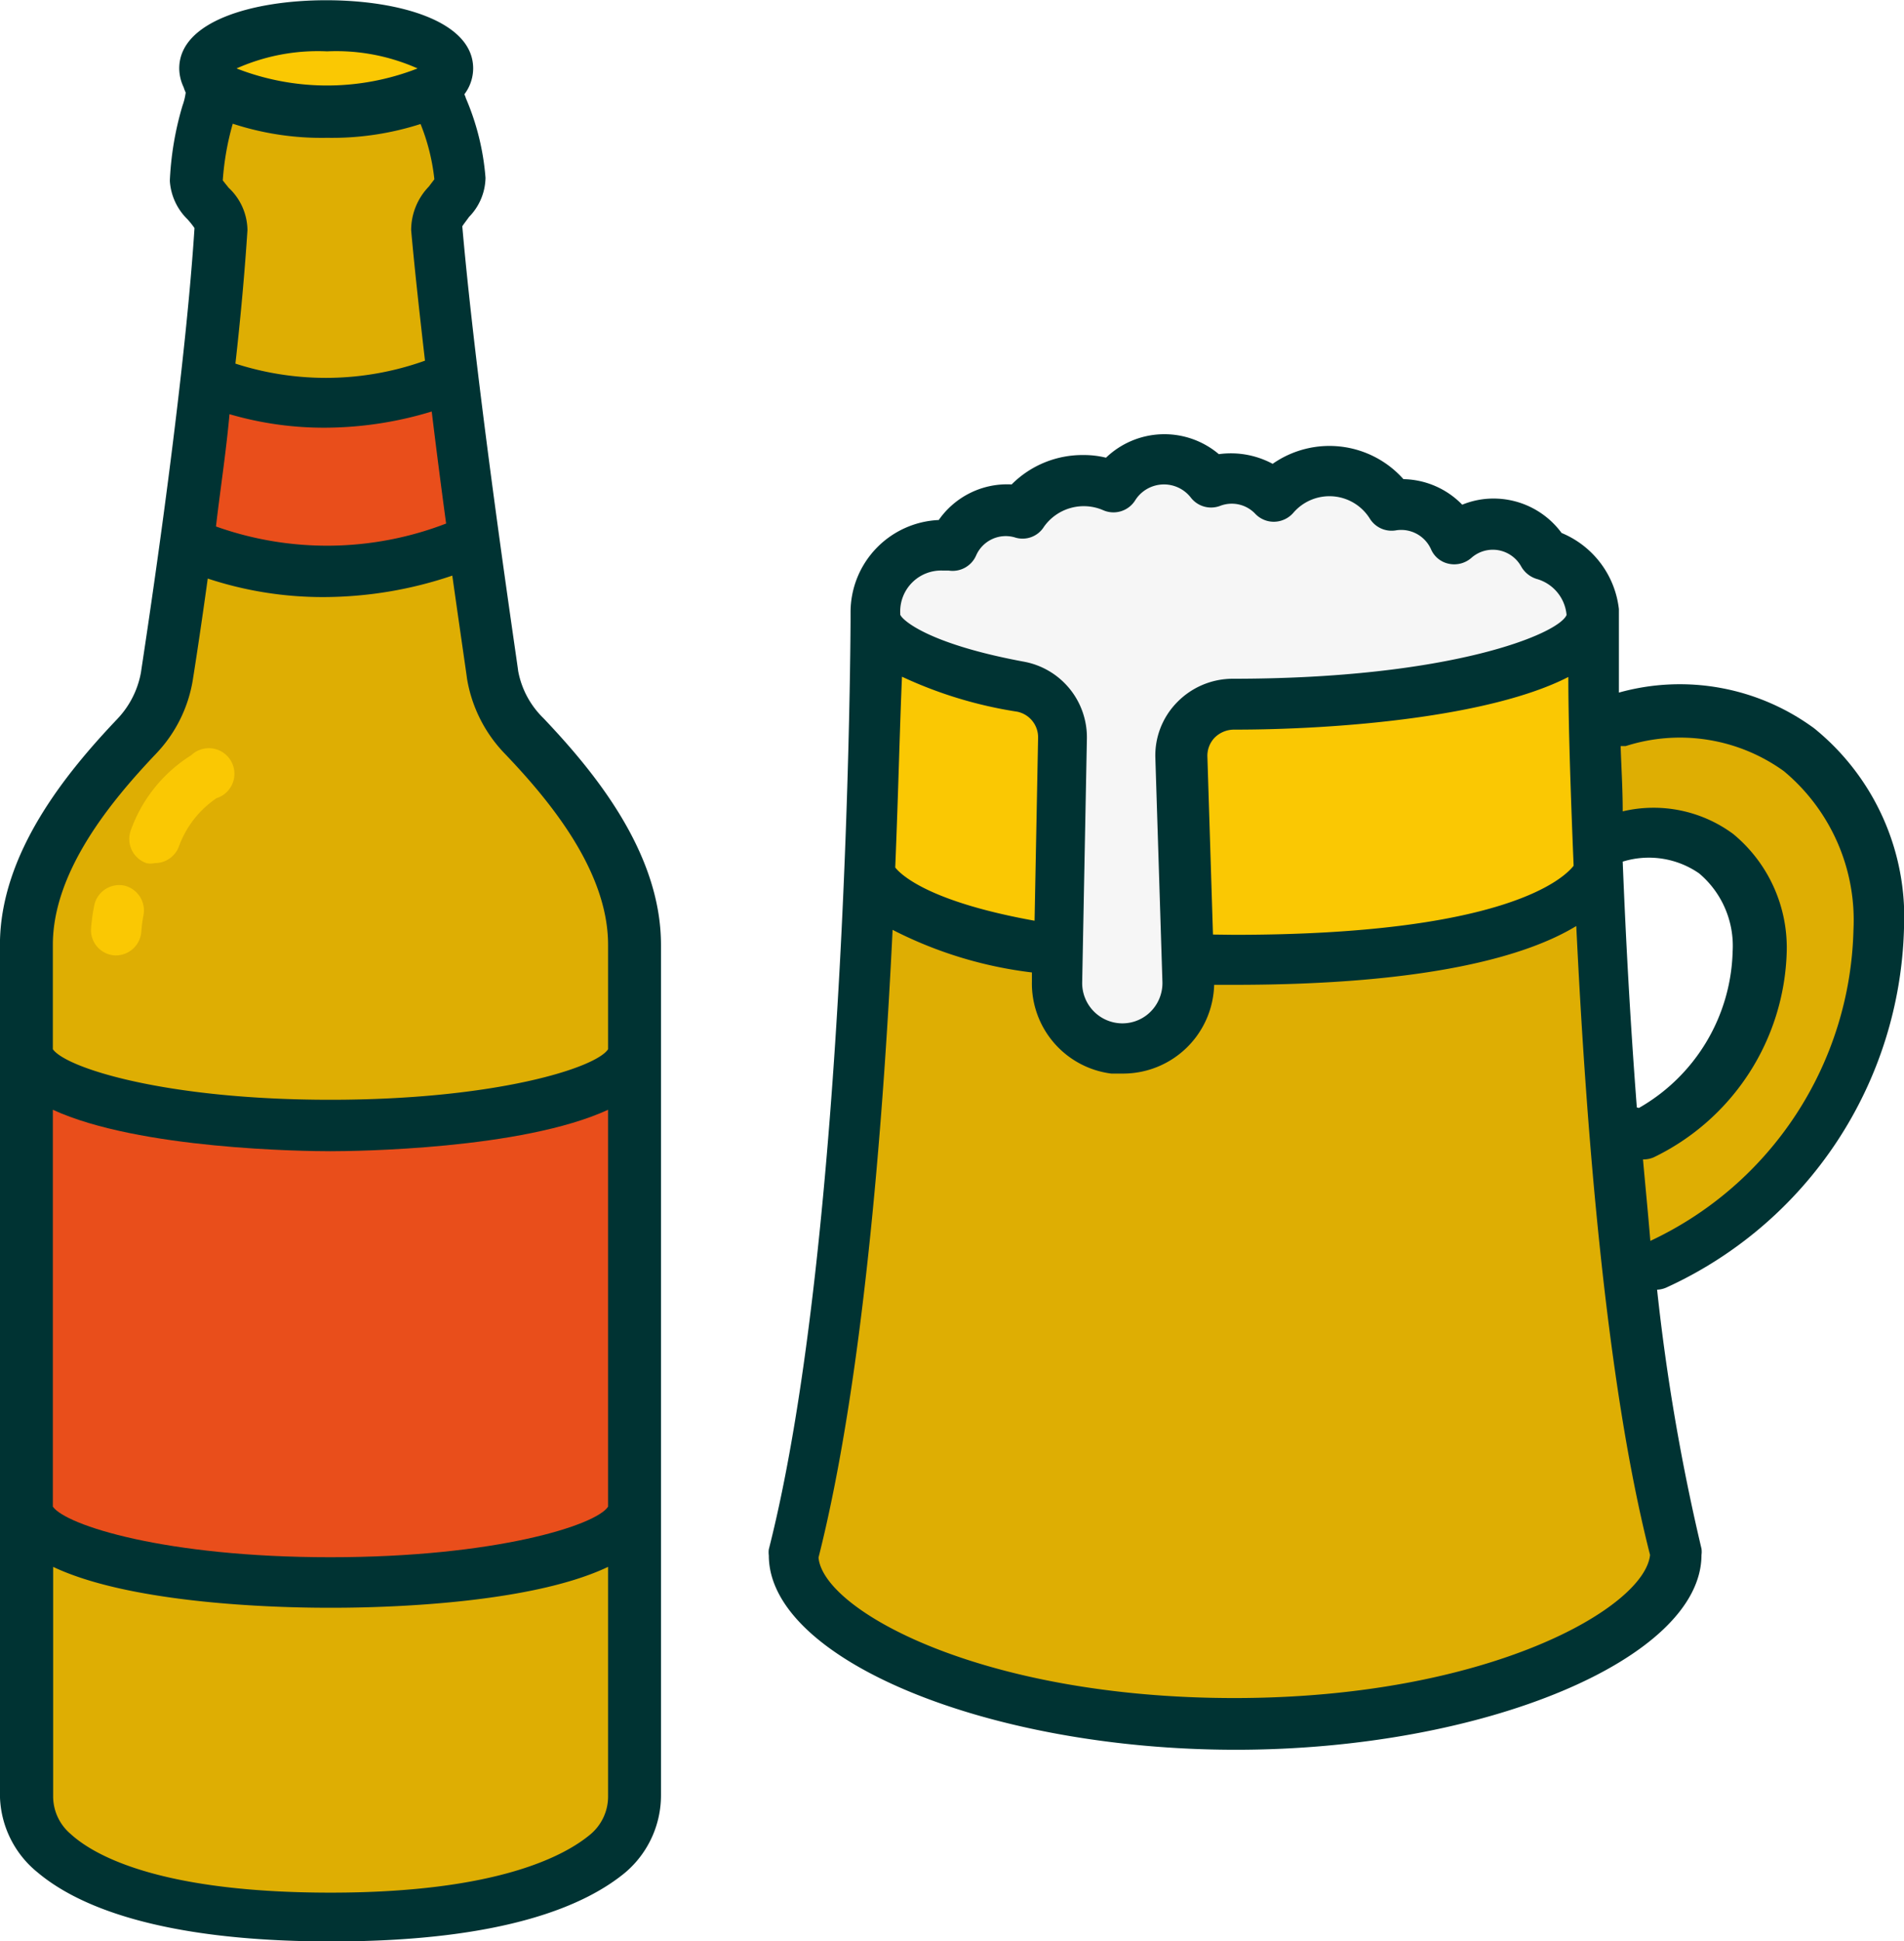
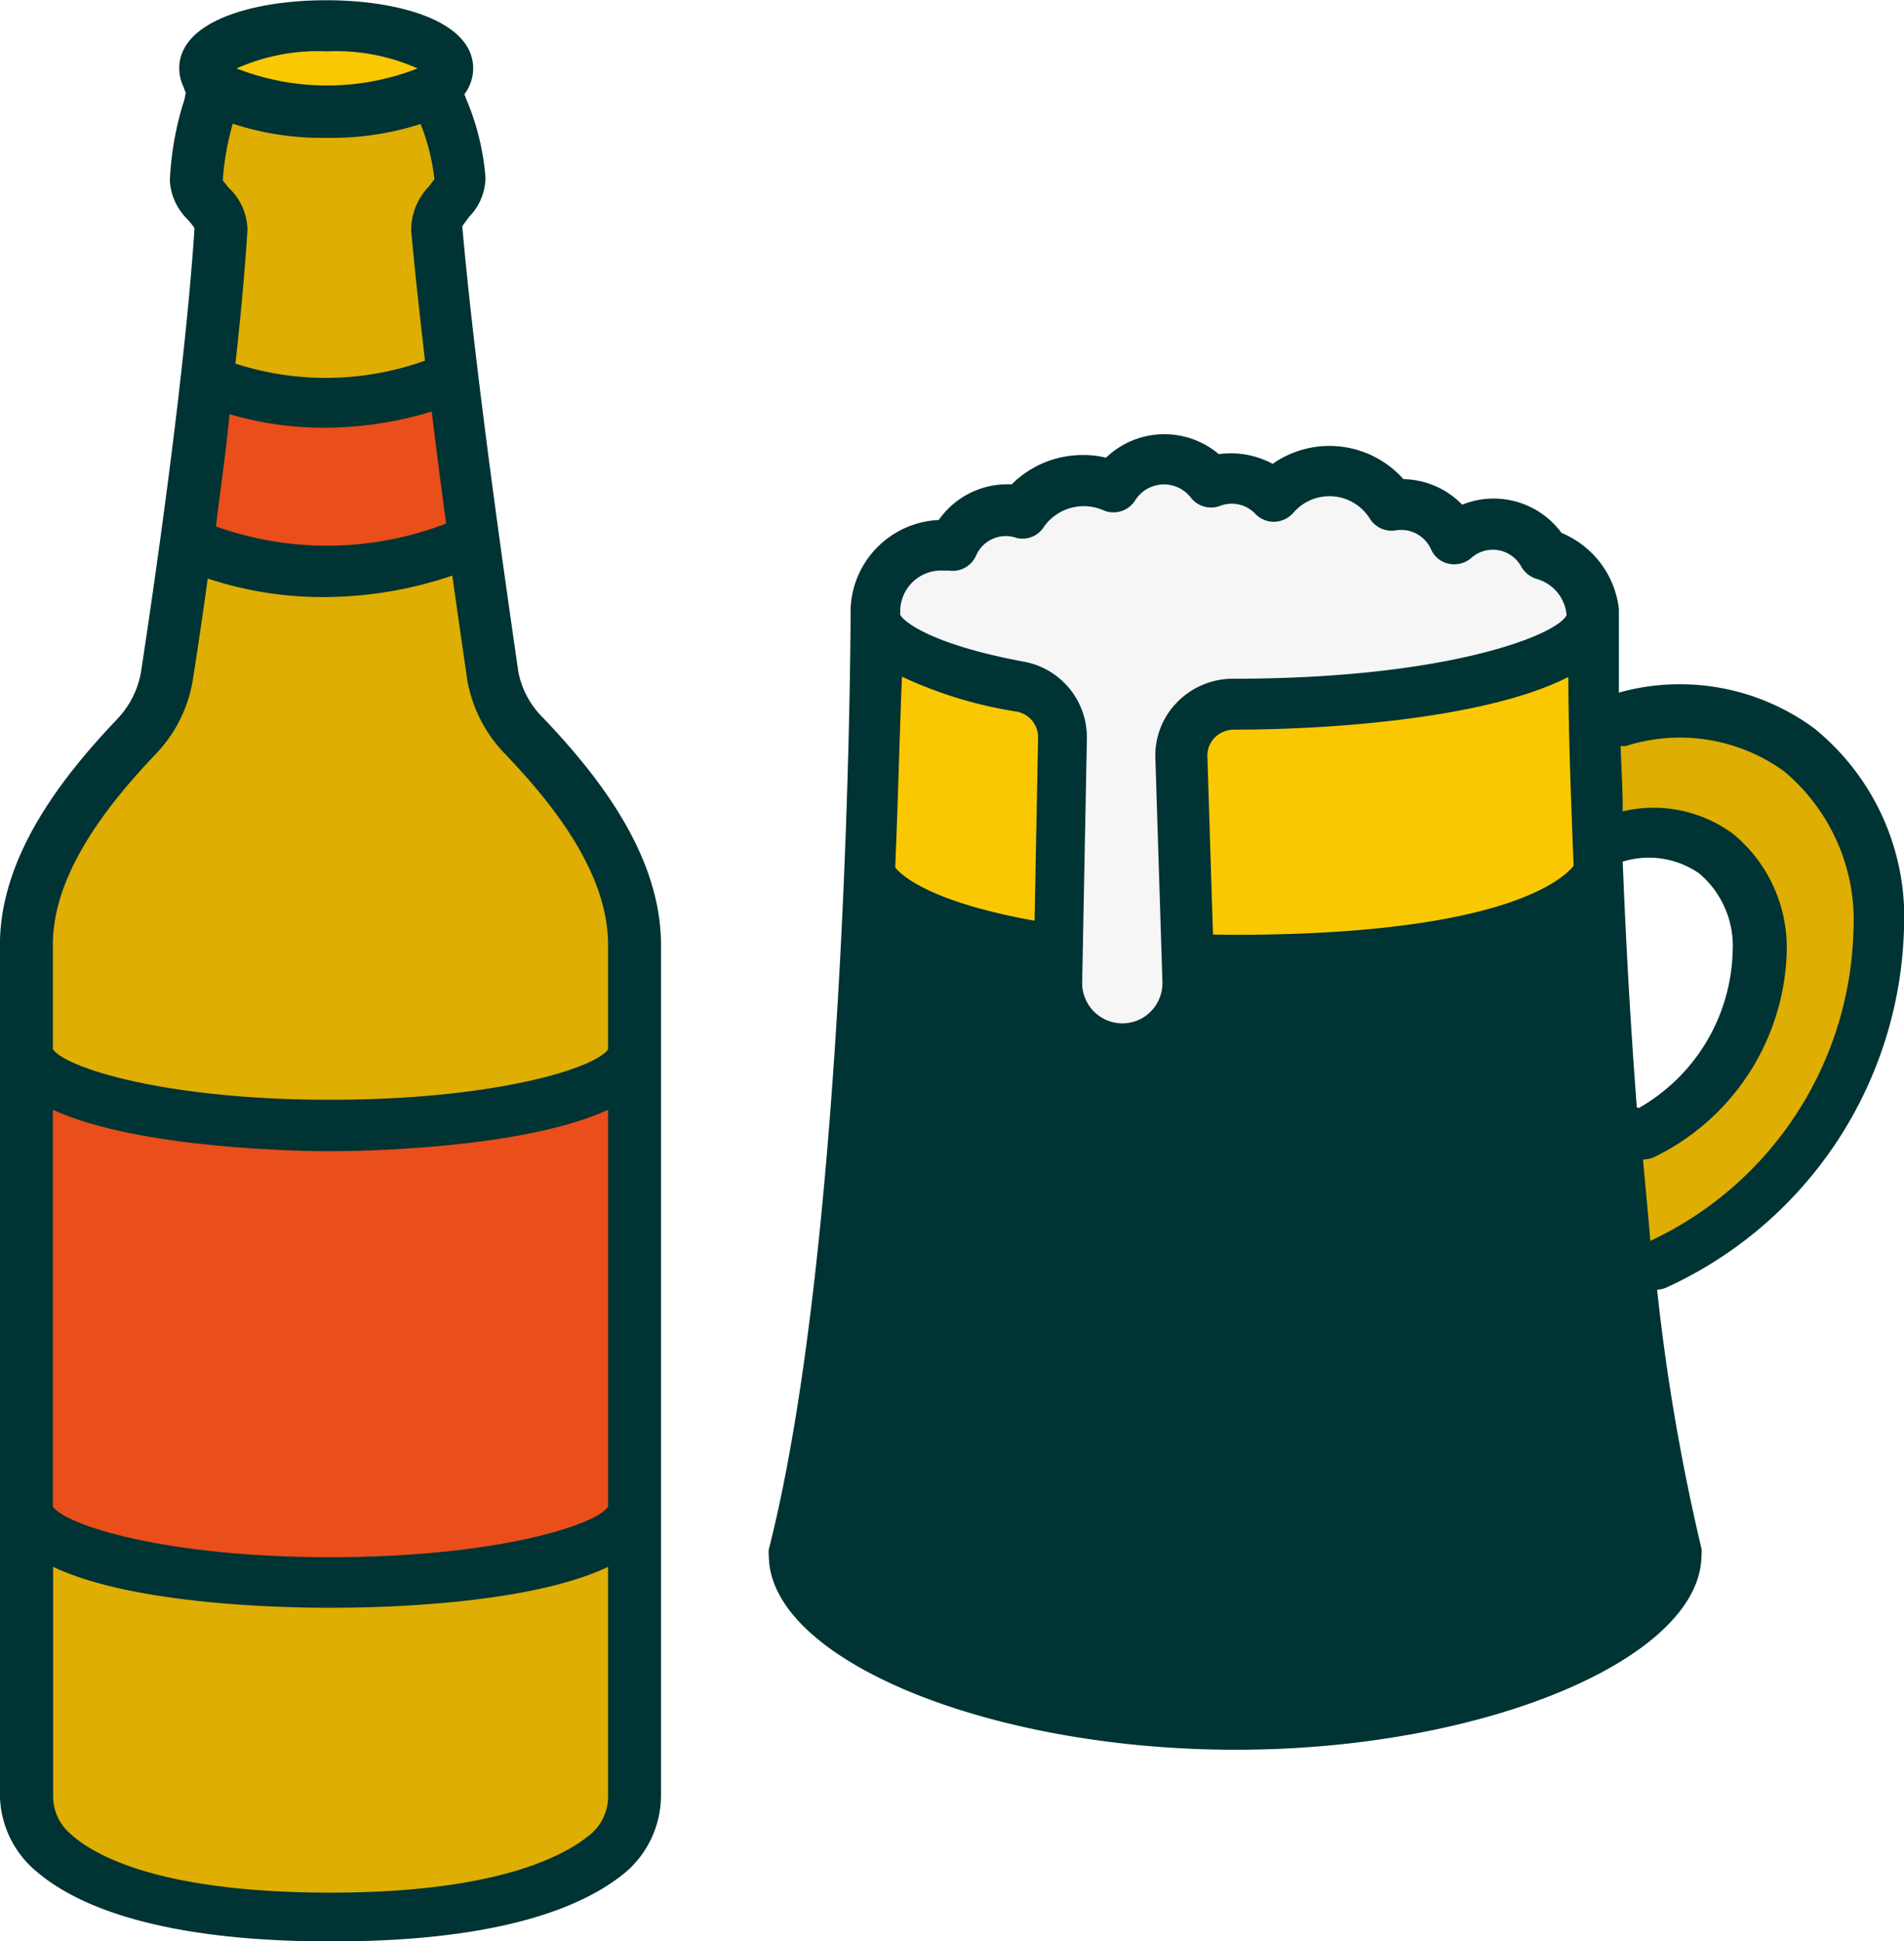
<svg xmlns="http://www.w3.org/2000/svg" id="sörök_ikon" data-name="sörök ikon" width="64.778" height="66.032" viewBox="0 0 64.778 66.032">
  <defs>
    <style>
      .cls-1 {
        fill: #033;
      }

      .cls-1, .cls-2, .cls-3, .cls-4, .cls-5, .cls-6 {
        fill-rule: evenodd;
      }

      .cls-2 {
        fill: #deae03;
      }

      .cls-3 {
        fill: #e94e1b;
      }

      .cls-4 {
        fill: #fac803;
      }

      .cls-5 {
        fill: #263135;
      }

      .cls-6 {
        fill: #f6f6f6;
      }
    </style>
  </defs>
  <path id="Shape" class="cls-1" d="M987.94,243.13c0-.09-1.39-9.291-1.9-15.121,0.05-.079.16-0.219,0.23-0.319a1.947,1.947,0,0,0,.56-1.331,8.524,8.524,0,0,0-.67-2.71,0.675,0.675,0,0,0-.05-0.129,1.466,1.466,0,0,0,.3-0.88c0-1.6-2.5-2.32-5-2.32s-5,.719-5,2.32a1.521,1.521,0,0,0,.15.639,1.327,1.327,0,0,0,.07.181,2.113,2.113,0,0,1-.11.45,10.551,10.551,0,0,0-.43,2.55,2,2,0,0,0,.6,1.31,2.758,2.758,0,0,1,.239.3c-0.379,5.89-1.809,15-1.819,15.1a3.089,3.089,0,0,1-.8,1.59c-1.71,1.8-4,4.56-4,7.69v28.94a3.44,3.44,0,0,0,1.28,2.61c1.27,1.069,4,2.349,10,2.349s8.71-1.28,10-2.349a3.443,3.443,0,0,0,1.21-2.64V252.45c0-3.151-2.29-5.91-4-7.71a3,3,0,0,1-.86-1.61h0Z" transform="translate(-970.312 -220.312)" />
  <path id="Shape-2" data-name="Shape" class="cls-2" d="M981.44,225a9.859,9.859,0,0,0,3.18-.47,7,7,0,0,1,.47,1.88l-0.19.25a2.139,2.139,0,0,0-.6,1.48c0.121,1.35.291,2.88,0.471,4.44a10.007,10.007,0,0,1-6.45.1c0.18-1.591.32-3.151,0.41-4.54a2,2,0,0,0-.64-1.441l-0.2-.25a9.286,9.286,0,0,1,.34-1.929,9.715,9.715,0,0,0,3.21.48h0Z" transform="translate(-970.312 -220.312)" />
  <path id="Shape-3" data-name="Shape" class="cls-3" d="M978.12,234.4a11.419,11.419,0,0,0,3.24.46,12.551,12.551,0,0,0,3.64-.551c0.16,1.321.33,2.631,0.49,3.811a11.263,11.263,0,0,1-7.83.1C977.8,237,978,235.729,978.12,234.4Z" transform="translate(-970.312 -220.312)" />
  <path id="Shape-4" data-name="Shape" class="cls-4" d="M981.44,222.059a6.79,6.79,0,0,1,3.079.581,8.465,8.465,0,0,1-6.159,0A6.794,6.794,0,0,1,981.44,222.059Z" transform="translate(-970.312 -220.312)" />
  <path id="Shape-5" data-name="Shape" class="cls-3" d="M991,271.56c-0.4.629-3.82,1.72-9.45,1.72s-9-1.091-9.44-1.72v-13.5c2.93,1.35,8.6,1.41,9.44,1.41s6.52-.06,9.45-1.41v13.5Z" transform="translate(-970.312 -220.312)" />
  <path id="Shape-6" data-name="Shape" class="cls-2" d="M990.42,282.689c-0.86.731-3.16,2-8.86,2s-8-1.219-8.85-2a1.677,1.677,0,0,1-.59-1.3v-7.781c2.93,1.391,8.6,1.391,9.44,1.391s6.52,0,9.44-1.391v7.781A1.681,1.681,0,0,1,990.42,282.689Z" transform="translate(-970.312 -220.312)" />
  <path id="Shape-7" data-name="Shape" class="cls-2" d="M991,256c-0.4.631-3.82,1.72-9.45,1.72s-9-1.089-9.44-1.72V252.45c0-2.51,2-4.91,3.51-6.5a4.731,4.731,0,0,0,1.25-2.5s0.23-1.429.51-3.459a12.443,12.443,0,0,0,3.95.63,13.707,13.707,0,0,0,4.37-.73c0.29,2.05.5,3.47,0.5,3.5a4.8,4.8,0,0,0,1.28,2.55C989,247.53,991,249.93,991,252.45V256Z" transform="translate(-970.312 -220.312)" />
-   <path id="Shape-8" data-name="Shape" class="cls-4" d="M974.52,250.43a0.87,0.87,0,0,0-1,.67,6.761,6.761,0,0,0-.11.79,0.859,0.859,0,0,0,.81.919h0.06a0.87,0.87,0,0,0,.84-0.809,4.635,4.635,0,0,1,.07-0.54,0.87,0.87,0,0,0-.67-1.03h0Z" transform="translate(-970.312 -220.312)" />
-   <path id="Shape-9" data-name="Shape" class="cls-4" d="M976.819,246a5.006,5.006,0,0,0-2.059,2.56,0.87,0.87,0,0,0,.53,1.11,0.671,0.671,0,0,0,.289,0,0.869,0.869,0,0,0,.821-0.569,3.369,3.369,0,0,1,1.28-1.64,0.87,0.87,0,1,0-.861-1.461h0Z" transform="translate(-970.312 -220.312)" />
-   <path id="Shape-10" data-name="Shape" class="cls-5" d="M1006.1,241.54a0.889,0.889,0,0,0,.49.15,0.87,0.87,0,0,0,.72-0.39,1.21,1.21,0,0,1,.85-0.521,1.193,1.193,0,0,1,1.07.441,0.881,0.881,0,0,0,.59.316,0.868,0.868,0,0,0,.64-0.2,0.89,0.89,0,0,0,.32-0.584,0.863,0.863,0,0,0-.2-0.635,2.91,2.91,0,0,0-2.58-1.07,3.005,3.005,0,0,0-2.08,1.279,0.874,0.874,0,0,0,.18,1.211h0Z" transform="translate(-970.312 -220.312)" />
  <path id="Shape-11" data-name="Shape" class="cls-5" d="M1015.82,241.469a0.722,0.722,0,0,1,1.12.09,0.876,0.876,0,0,0,.74.4,0.863,0.863,0,0,0,.73-1.33,2.434,2.434,0,0,0-3.9-.3,0.87,0.87,0,1,0,1.31,1.14h0Z" transform="translate(-970.312 -220.312)" />
  <path id="Shape-12" data-name="Shape" class="cls-1" d="M1027,264.109a13.83,13.83,0,0,0,8.09-12.219,8.266,8.266,0,0,0-3.05-6.8,7.712,7.712,0,0,0-6.65-1.22v-2.52h0v-0.32a3.191,3.191,0,0,0-1.95-2.59,2.87,2.87,0,0,0-2.31-1.17,2.794,2.794,0,0,0-1.07.209,2.86,2.86,0,0,0-2-.869,3.371,3.371,0,0,0-4.45-.521,3,3,0,0,0-1.83-.329,2.87,2.87,0,0,0-3.84.12,3.123,3.123,0,0,0-.76-0.09,3.4,3.4,0,0,0-2.45,1,2.836,2.836,0,0,0-2.48,1.21,3.139,3.139,0,0,0-3,3.14v0.23c0,0.209-.07,21-2.781,31.64a0.812,0.812,0,0,0,0,.209c0,3.521,7.421,6.61,15.891,6.61s15.84-3.11,15.84-6.629a0.746,0.746,0,0,0,0-.211,70.98,70.98,0,0,1-1.51-8.809h0a0.845,0.845,0,0,0,.31-0.071h0Zm-1-6.129c-0.23-3-.38-5.841-0.48-8.36h0a3,3,0,0,1,2.6.4,3.226,3.226,0,0,1,1.14,2.66,6.317,6.317,0,0,1-3.19,5.319Z" transform="translate(-970.312 -220.312)" />
  <path id="Shape-13" data-name="Shape" class="cls-6" d="M1002.37,239.72h0.22a0.873,0.873,0,0,0,.93-0.51,1.1,1.1,0,0,1,1.31-.621,0.857,0.857,0,0,0,1-.36,1.66,1.66,0,0,1,2-.569,0.872,0.872,0,0,0,1.11-.34,1.157,1.157,0,0,1,1.88-.091,0.87,0.87,0,0,0,1,.291,1.1,1.1,0,0,1,1.2.27,0.871,0.871,0,0,0,.65.269,0.886,0.886,0,0,0,.64-0.3,1.619,1.619,0,0,1,2.61.2,0.873,0.873,0,0,0,.9.39,1.112,1.112,0,0,1,1.18.65,0.845,0.845,0,0,0,.61.49,0.885,0.885,0,0,0,.76-0.2,1.1,1.1,0,0,1,.92-0.262,1.107,1.107,0,0,1,.78.561,0.911,0.911,0,0,0,.54.421,1.4,1.4,0,0,1,1,1.22c-0.26.64-3.92,2.17-11.35,2.17h0a2.647,2.647,0,0,0-1.91.81,2.581,2.581,0,0,0-.73,1.9l0.24,7.6a1.377,1.377,0,0,1-.45,1.06,1.356,1.356,0,0,1-1.09.34,1.371,1.371,0,0,1-1.19-1.38l0.16-8.281a2.616,2.616,0,0,0-2.14-2.629c-3.24-.6-4.14-1.41-4.21-1.6v-0.051h0a1.391,1.391,0,0,1,1.43-1.449h0Z" transform="translate(-970.312 -220.312)" />
  <path id="Shape-14" data-name="Shape" class="cls-4" d="M1001,243.33a14.422,14.422,0,0,0,3.92,1.19,0.889,0.889,0,0,1,.71.89l-0.12,6.22c-3.51-.631-4.51-1.521-4.74-1.81C1000.88,247.13,1000.93,244.85,1001,243.33Z" transform="translate(-970.312 -220.312)" />
-   <path id="Shape-15" data-name="Shape" class="cls-2" d="M1012.31,278.07c-8.63,0-14-3-14.15-4.78,1.49-5.89,2.19-14.53,2.52-21.35a14.012,14.012,0,0,0,4.74,1.449v0.3a3.089,3.089,0,0,0,2.7,3.14h0.4a3.1,3.1,0,0,0,3.1-3.019h0.68c6.66,0,10-1,11.64-2,0.33,6.821,1,15.481,2.51,21.391C1026.27,275,1020.94,278.07,1012.31,278.07Z" transform="translate(-970.312 -220.312)" />
  <path id="Shape-16" data-name="Shape" class="cls-2" d="M1026.21,259.749h0a0.9,0.9,0,0,0,.36-0.069,8.008,8.008,0,0,0,4.53-7,5.013,5.013,0,0,0-1.82-4,4.555,4.555,0,0,0-3.76-.77c0-.8-0.05-1.54-0.07-2.22h0.17a6.049,6.049,0,0,1,5.38.85,6.6,6.6,0,0,1,2.37,5.42,12,12,0,0,1-6.91,10.56C1026.38,261.55,1026.29,260.65,1026.21,259.749Z" transform="translate(-970.312 -220.312)" />
  <path id="Shape-17" data-name="Shape" class="cls-4" d="M1011.58,252.1l-0.19-6.05a0.89,0.89,0,0,1,.24-0.64,0.932,0.932,0,0,1,.68-0.28h0c3.48,0,8.69-.42,11.36-1.791,0,1.5.07,3.761,0.18,6.421-0.36.459-2.4,2.349-11.55,2.349Z" transform="translate(-970.312 -220.312)" />
</svg>